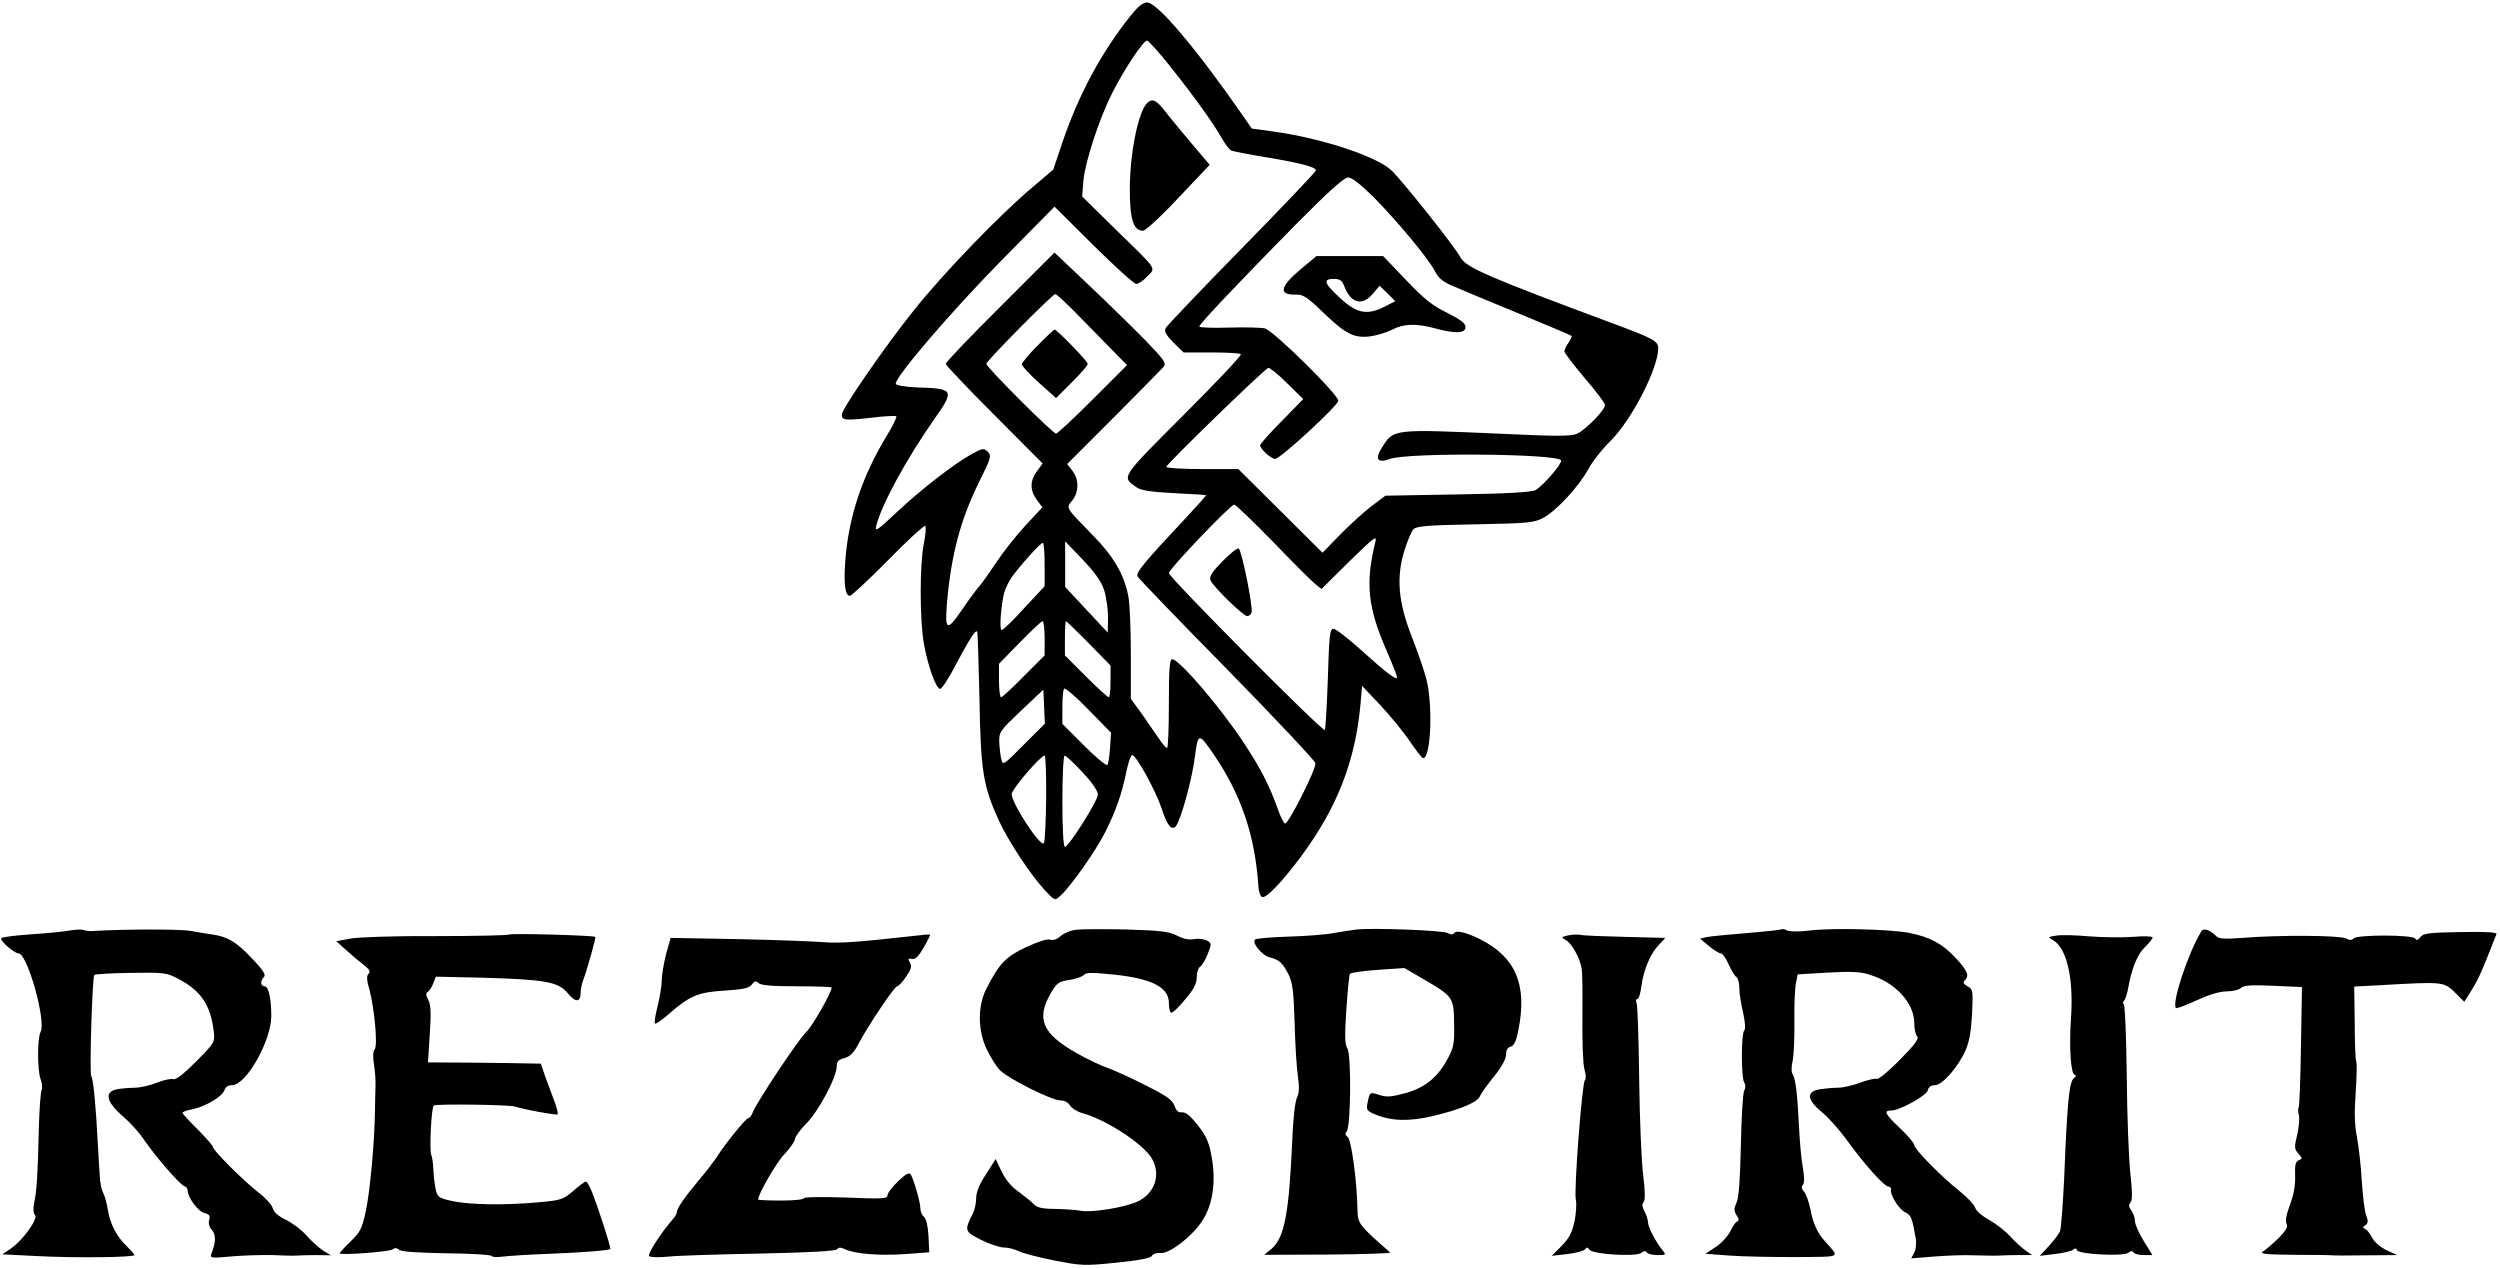
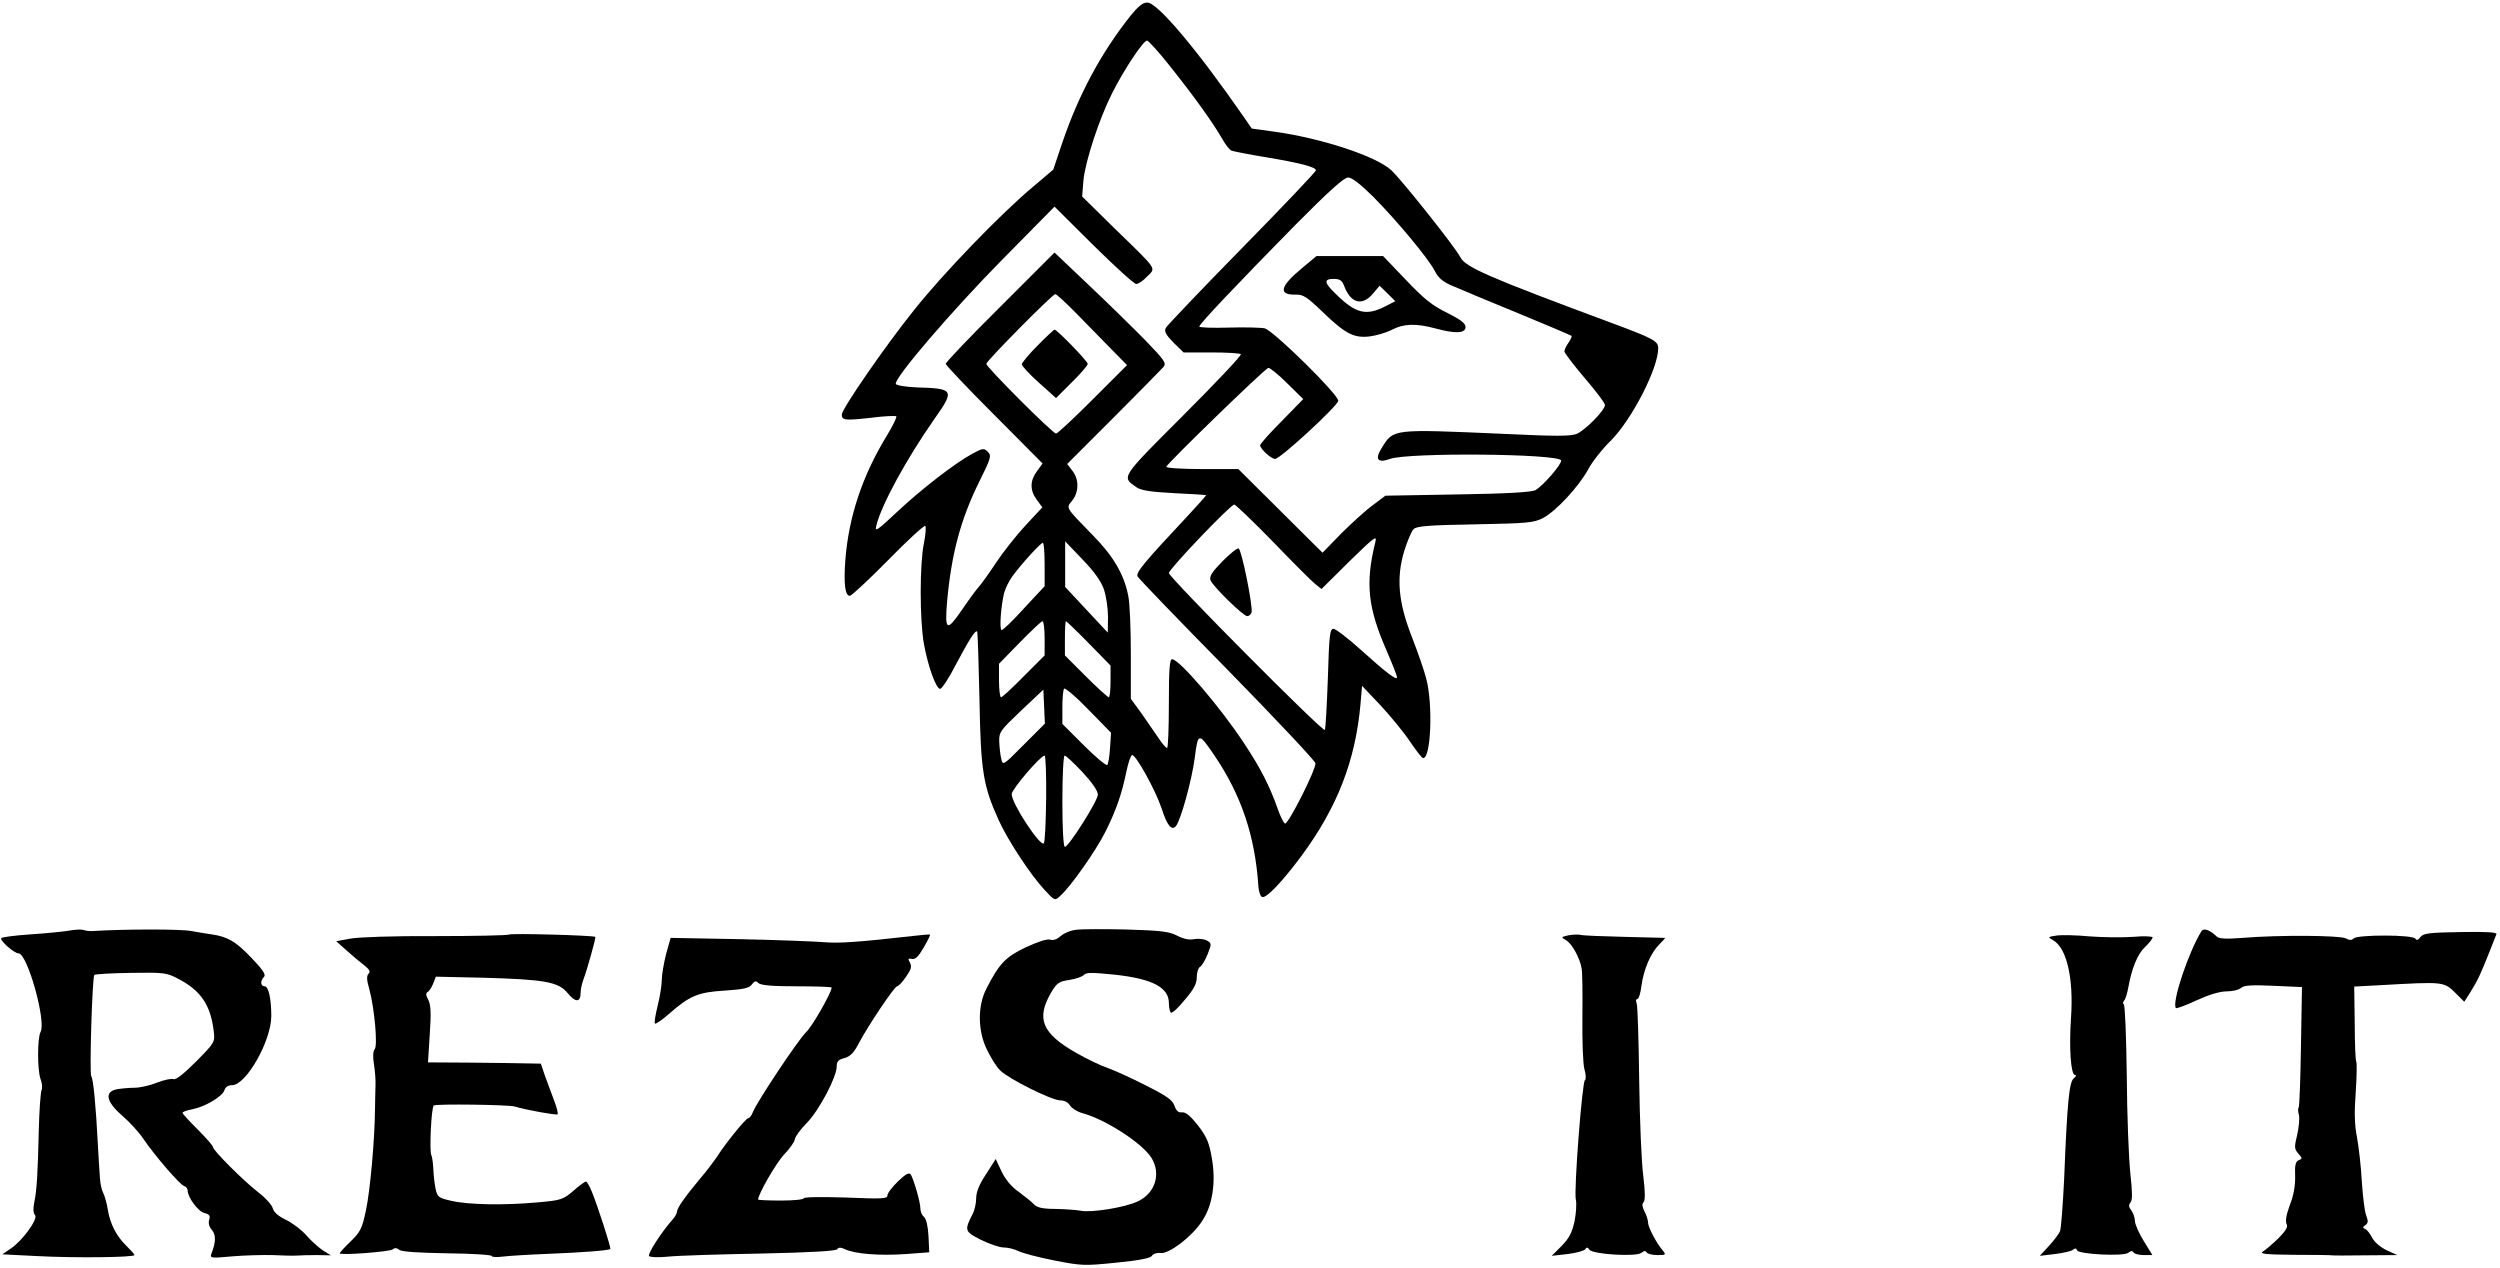
<svg xmlns="http://www.w3.org/2000/svg" preserveAspectRatio="xMidYMid meet" viewBox="0 0 986 500" height="500pt" width="986pt" version="1.0">
  <g stroke="none" fill="#000000" transform="translate(0,500) scale(0.1,-0.1)">
    <path d="M4459 4938 c-117 -147 -205 -312 -269 -500 l-36 -107 -79 -67 c-127 -106 -355 -342 -470 -487 -112 -139 -285 -390 -285 -412 0 -23 13 -24 113 -13 53 7 99 9 102 6 3 -3 -13 -36 -36 -74 -98 -160 -152 -323 -165 -493 -7 -94 -1 -141 18 -141 6 0 74 63 150 140 76 78 142 138 147 136 4 -3 2 -33 -5 -68 -17 -82 -17 -302 0 -398 16 -87 46 -172 63 -177 6 -2 34 39 62 94 53 100 78 140 85 132 2 -2 6 -121 9 -264 5 -286 14 -343 76 -480 37 -81 124 -213 180 -274 41 -44 41 -44 62 -25 41 36 141 178 179 254 43 86 65 151 83 239 7 34 17 62 22 63 15 2 92 -138 116 -209 22 -69 40 -91 57 -71 19 24 62 178 74 268 13 102 15 103 78 10 106 -156 160 -318 173 -514 1 -22 8 -41 15 -44 17 -5 78 59 154 161 142 192 214 376 234 602 l6 70 72 -76 c39 -42 92 -106 116 -142 25 -37 48 -67 53 -67 31 -1 39 213 12 314 -8 32 -34 106 -57 165 -53 136 -62 232 -29 340 12 38 28 76 36 84 11 12 61 16 242 19 208 4 232 6 269 25 51 27 140 123 178 192 15 29 56 81 90 114 83 84 186 285 186 363 0 29 -16 38 -191 103 -474 176 -569 217 -589 256 -19 38 -227 300 -272 343 -58 55 -275 127 -464 153 l-87 12 -31 45 c-185 267 -341 452 -381 452 -18 0 -36 -15 -66 -52z m157 -201 c95 -119 170 -224 204 -284 13 -23 29 -44 37 -47 7 -3 68 -15 135 -26 138 -23 198 -39 198 -52 0 -5 -131 -143 -291 -306 -160 -163 -295 -305 -301 -315 -7 -14 -1 -26 30 -58 l40 -39 109 0 c60 0 113 -3 117 -7 4 -4 -98 -112 -226 -240 -250 -250 -245 -243 -187 -284 18 -13 55 -19 149 -24 68 -3 126 -7 127 -8 1 -1 -32 -38 -73 -82 -174 -186 -206 -224 -197 -239 4 -8 163 -173 353 -366 190 -194 346 -360 348 -370 4 -22 -107 -242 -120 -238 -5 2 -18 27 -28 56 -32 91 -68 162 -133 260 -94 143 -256 332 -284 332 -10 0 -13 -39 -13 -175 0 -96 -3 -175 -7 -175 -5 0 -19 17 -33 38 -14 20 -44 64 -67 97 l-43 59 0 177 c0 97 -4 199 -10 228 -16 84 -58 157 -140 240 -110 113 -106 106 -81 137 27 34 27 84 0 118 l-20 26 183 183 c101 101 189 191 197 200 12 15 4 26 -70 103 -46 47 -146 145 -222 217 l-138 131 -215 -215 c-118 -117 -214 -218 -214 -224 0 -5 86 -96 191 -201 l191 -192 -22 -30 c-28 -38 -29 -75 -1 -113 l22 -30 -67 -72 c-37 -40 -89 -106 -116 -147 -27 -41 -58 -84 -68 -95 -10 -11 -41 -53 -68 -93 -58 -84 -66 -79 -57 32 17 190 53 325 126 474 48 96 50 105 35 120 -15 15 -20 15 -62 -8 -69 -38 -199 -138 -297 -230 -78 -73 -87 -79 -81 -54 19 81 120 266 231 424 79 112 75 118 -71 122 -45 2 -81 8 -83 14 -7 22 218 285 418 488 l208 211 154 -153 c84 -83 160 -152 168 -152 9 0 28 13 44 30 34 35 44 21 -129 189 l-128 126 5 63 c7 75 62 243 113 344 46 92 123 208 138 208 6 -1 48 -47 92 -103z m799 -512 c96 -97 219 -245 244 -294 15 -29 32 -43 73 -60 29 -13 145 -61 257 -107 113 -47 207 -86 209 -89 2 -2 -3 -14 -12 -27 -9 -12 -16 -28 -16 -34 0 -6 36 -53 80 -105 44 -51 80 -99 80 -106 0 -21 -77 -99 -111 -114 -25 -10 -82 -10 -292 0 -436 19 -431 20 -477 -55 -29 -45 -17 -62 32 -44 70 26 666 21 675 -6 4 -13 -70 -99 -101 -117 -15 -8 -107 -14 -306 -17 l-286 -5 -49 -37 c-28 -20 -84 -71 -125 -112 l-74 -76 -166 165 -166 165 -142 0 c-79 0 -142 4 -142 9 0 10 385 384 402 390 5 2 39 -25 74 -60 l64 -63 -85 -87 c-47 -47 -85 -90 -85 -95 0 -14 43 -54 59 -54 20 0 245 207 249 229 4 22 -256 278 -290 286 -13 3 -77 5 -141 3 -64 -2 -117 0 -117 4 0 10 149 167 379 401 133 134 192 187 208 187 15 0 48 -26 98 -75z m-1167 -464 c42 -43 104 -106 137 -140 l60 -61 -135 -135 c-74 -74 -139 -135 -145 -135 -13 0 -275 262 -275 275 0 11 261 275 272 275 5 0 43 -35 86 -79z m773 -898 c79 -82 154 -157 167 -167 l24 -19 110 109 c94 92 109 104 103 79 -41 -165 -31 -261 45 -434 22 -51 40 -97 40 -102 0 -15 -42 17 -145 110 -49 44 -97 81 -106 81 -14 0 -17 -26 -22 -197 -4 -108 -9 -199 -12 -202 -9 -8 -615 602 -615 619 1 16 243 270 258 270 5 0 74 -66 153 -147z m-901 -89 l0 -86 -82 -88 c-44 -49 -84 -87 -88 -85 -9 6 -2 95 10 145 5 20 20 49 32 66 35 48 112 133 121 133 4 1 7 -38 7 -85z m234 -99 c9 -27 16 -76 16 -109 l-1 -61 -84 90 -84 90 0 90 0 90 68 -71 c47 -49 73 -85 85 -119z m-234 -192 l0 -68 -82 -82 c-45 -46 -85 -83 -90 -83 -4 0 -8 30 -8 66 l0 66 82 84 c45 46 85 84 90 84 4 0 8 -30 8 -67z m174 -20 l86 -88 0 -62 c0 -35 -3 -63 -7 -63 -4 0 -45 37 -90 82 l-83 83 0 67 c0 38 2 68 4 68 2 0 43 -39 90 -87z m84 -413 c-2 -33 -7 -63 -11 -67 -4 -4 -46 31 -92 77 l-85 85 0 66 c0 36 3 69 7 73 4 4 48 -33 96 -83 l89 -91 -4 -60z m-340 13 c-82 -83 -83 -83 -89 -56 -4 15 -7 46 -8 68 -1 38 4 44 87 123 l87 82 3 -67 3 -67 -83 -83z m88 -213 c-1 -93 -5 -172 -9 -176 -14 -15 -127 157 -127 194 0 19 114 152 130 152 4 0 7 -76 6 -170z m143 105 c38 -41 61 -74 61 -89 0 -24 -115 -206 -130 -206 -6 0 -10 72 -10 180 0 99 4 180 9 180 5 0 36 -29 70 -65z" />
-     <path d="M4528 4597 c-37 -28 -72 -198 -72 -343 0 -119 14 -164 52 -164 10 0 73 58 140 130 l123 130 -73 86 c-40 48 -86 103 -101 123 -35 45 -50 53 -69 38z" />
    <path d="M5132 3940 c-85 -71 -91 -104 -20 -102 27 1 44 -10 103 -67 90 -87 124 -105 186 -98 26 3 66 15 88 26 47 25 96 26 171 6 80 -22 120 -20 120 5 0 15 -19 29 -72 56 -58 28 -92 55 -163 130 l-90 94 -132 0 -131 0 -60 -50z m169 -67 c26 -69 71 -82 114 -31 l26 31 31 -30 31 -31 -41 -21 c-75 -38 -116 -27 -194 50 -46 44 -48 59 -8 59 24 0 33 -6 41 -27z" />
    <path d="M4092 3637 c-34 -34 -62 -68 -62 -74 0 -6 30 -39 67 -72 l68 -61 62 62 c35 34 63 67 63 73 0 10 -121 135 -131 135 -2 0 -33 -28 -67 -63z" />
    <path d="M4821 2786 c-40 -41 -52 -59 -47 -74 8 -23 129 -142 145 -142 7 0 14 6 17 14 7 20 -39 249 -51 253 -6 2 -34 -21 -64 -51z" />
    <path d="M275 1330 c-22 -4 -91 -11 -153 -15 -61 -4 -114 -11 -117 -15 -6 -10 51 -60 68 -60 35 0 110 -268 87 -310 -13 -24 -13 -151 0 -186 6 -15 8 -35 4 -43 -4 -9 -9 -79 -11 -156 -4 -177 -8 -240 -18 -288 -5 -24 -4 -42 3 -49 14 -14 -49 -101 -95 -132 l-34 -23 138 -7 c153 -8 383 -5 383 4 0 4 -14 19 -31 36 -39 37 -65 87 -74 144 -4 25 -12 54 -18 65 -6 11 -12 38 -13 60 -2 22 -5 81 -8 130 -8 155 -18 260 -26 270 -8 11 4 392 12 400 3 3 68 7 144 8 134 2 141 1 190 -25 87 -46 125 -103 137 -206 5 -42 4 -44 -69 -118 -48 -48 -80 -74 -90 -70 -8 3 -37 -3 -65 -14 -27 -11 -67 -20 -88 -20 -21 0 -53 -3 -70 -6 -50 -10 -43 -49 22 -105 29 -25 66 -66 82 -90 44 -65 146 -184 162 -187 7 -2 13 -10 13 -17 0 -27 41 -83 66 -89 20 -5 24 -11 19 -27 -4 -13 0 -28 10 -39 17 -19 17 -48 -1 -94 -7 -18 -3 -19 82 -11 49 4 121 6 159 5 39 -2 81 -3 95 -2 14 1 50 2 80 2 l55 -1 -31 19 c-16 11 -46 37 -65 59 -19 22 -55 49 -81 62 -30 14 -48 30 -52 45 -3 13 -29 42 -58 64 -60 47 -178 165 -178 178 0 5 -27 36 -60 69 -33 33 -60 62 -60 66 0 4 17 10 38 14 49 9 119 50 127 75 4 13 15 20 30 20 56 0 155 175 155 273 0 68 -11 117 -26 117 -17 0 -18 22 -3 37 9 9 -4 28 -51 77 -60 63 -93 82 -156 91 -16 2 -51 8 -79 13 -39 8 -259 8 -390 0 -11 -1 -27 1 -35 4 -8 3 -33 2 -55 -2z" />
    <path d="M4245 1333 c-22 -2 -50 -14 -62 -25 -13 -12 -28 -18 -41 -14 -12 4 -48 -8 -96 -30 -80 -38 -105 -64 -156 -164 -35 -68 -34 -167 3 -241 15 -31 38 -68 52 -81 33 -33 203 -118 237 -118 17 0 31 -8 38 -20 6 -10 27 -24 48 -30 93 -25 237 -119 273 -176 39 -63 16 -139 -53 -172 -49 -24 -185 -46 -227 -37 -15 3 -58 6 -96 7 -53 0 -74 5 -87 18 -9 10 -37 32 -61 50 -29 20 -52 49 -67 80 l-23 49 -38 -60 c-27 -40 -39 -71 -39 -95 0 -19 -6 -47 -14 -62 -33 -65 -32 -69 33 -102 33 -16 73 -30 89 -30 16 0 42 -6 58 -14 16 -8 79 -25 141 -37 107 -21 119 -22 245 -9 92 9 136 18 141 27 5 8 20 13 34 11 33 -4 121 62 162 123 43 62 58 155 40 254 -10 58 -20 82 -54 126 -30 38 -48 53 -63 52 -14 -2 -23 6 -30 26 -8 23 -31 39 -113 80 -56 29 -123 59 -148 68 -25 8 -82 35 -126 60 -135 77 -160 135 -99 239 22 37 30 43 71 49 26 4 52 13 58 20 8 10 31 10 120 1 149 -16 215 -50 215 -112 0 -18 4 -35 8 -38 5 -3 30 20 55 51 35 41 47 63 47 89 0 18 6 37 13 41 7 4 21 27 30 50 16 41 16 43 -4 54 -12 6 -34 8 -50 5 -19 -4 -42 1 -67 14 -31 16 -64 20 -197 24 -88 2 -178 2 -200 -1z" />
-     <path d="M5350 1334 c-19 -2 -60 -9 -90 -14 -30 -6 -110 -12 -177 -14 -66 -2 -126 -7 -132 -11 -17 -10 26 -64 57 -71 37 -9 50 -21 74 -67 16 -33 20 -65 24 -191 2 -83 8 -178 13 -211 6 -43 5 -67 -4 -85 -7 -14 -15 -82 -18 -160 -13 -299 -31 -393 -84 -437 l-27 -22 252 1 c139 1 249 5 245 8 -122 107 -128 114 -129 166 -2 116 -24 279 -39 290 -10 8 -11 14 -4 21 17 17 19 303 3 328 -10 16 -11 50 -4 153 5 73 11 136 14 141 4 5 53 12 111 16 l104 7 79 -46 c113 -66 116 -70 117 -174 2 -74 -2 -94 -23 -133 -40 -77 -90 -118 -168 -140 -55 -15 -75 -17 -102 -8 -39 13 -40 12 -48 -29 -6 -29 -4 -33 29 -47 65 -27 135 -29 231 -6 108 26 174 54 183 78 4 10 29 45 55 77 31 38 48 70 48 87 0 17 6 28 18 31 14 4 22 22 30 63 37 181 -10 291 -153 362 -53 26 -92 35 -100 23 -4 -7 -12 -7 -25 0 -20 11 -298 21 -360 14z" />
-     <path d="M7028 1335 c-2 -2 -64 -9 -138 -15 -74 -6 -146 -13 -160 -16 l-25 -6 35 -29 c19 -16 40 -29 47 -29 6 0 21 -20 31 -44 11 -24 25 -47 31 -50 6 -4 11 -24 11 -44 0 -20 7 -64 15 -97 8 -37 10 -64 4 -70 -12 -12 -12 -185 0 -204 6 -9 6 -22 0 -33 -5 -9 -11 -106 -13 -215 -3 -134 -8 -207 -17 -226 -11 -24 -11 -32 0 -50 10 -15 10 -22 2 -25 -6 -2 -18 -19 -27 -39 -10 -19 -35 -47 -57 -61 l-41 -27 95 -7 c52 -4 169 -6 261 -6 187 2 175 -5 115 63 -29 32 -47 71 -57 127 -6 28 -17 59 -25 68 -10 11 -11 20 -5 26 7 7 7 29 1 65 -6 29 -13 106 -16 169 -6 129 -14 190 -26 205 -4 6 -4 29 1 50 5 22 8 92 7 155 -1 63 2 131 6 151 l7 36 118 7 c90 5 128 4 165 -8 103 -31 177 -112 177 -192 0 -22 5 -45 11 -51 9 -9 -8 -32 -67 -92 -44 -45 -85 -79 -92 -76 -7 2 -36 -4 -65 -15 -29 -11 -68 -20 -87 -20 -19 0 -52 -3 -72 -6 -55 -9 -52 -41 7 -90 25 -20 69 -69 97 -108 70 -97 150 -186 166 -186 7 0 12 -6 10 -12 -4 -22 32 -78 57 -90 22 -10 27 -22 41 -104 3 -18 0 -42 -6 -54 l-12 -23 88 7 c49 4 121 7 159 5 39 -1 84 -2 100 -1 17 1 53 2 80 2 l50 0 -25 17 c-14 10 -42 35 -62 57 -20 22 -58 51 -85 66 -26 14 -50 36 -53 47 -3 11 -30 40 -60 64 -71 56 -180 166 -180 183 0 7 -26 38 -59 69 -58 55 -63 67 -32 67 33 0 138 58 144 79 3 14 13 21 29 21 29 1 90 70 120 137 15 34 22 75 26 145 4 91 3 97 -18 108 -16 9 -19 15 -11 23 19 19 12 37 -36 89 -52 56 -102 83 -185 99 -75 14 -304 20 -390 9 -42 -5 -79 -5 -89 0 -9 5 -18 7 -21 5z" />
    <path d="M8683 1328 c-52 -83 -119 -285 -101 -304 3 -2 40 11 82 31 48 22 91 35 118 35 23 0 49 6 57 14 12 10 42 12 128 8 l112 -5 -4 -234 c-2 -130 -6 -238 -9 -241 -3 -3 -3 -16 1 -30 3 -13 0 -48 -7 -78 -12 -49 -11 -56 5 -74 16 -18 16 -20 1 -26 -12 -5 -16 -19 -14 -63 1 -37 -6 -76 -21 -114 -14 -38 -18 -63 -13 -74 7 -11 -2 -26 -32 -57 -23 -22 -51 -46 -61 -52 -16 -9 12 -12 122 -13 79 0 146 -1 150 -2 5 -1 64 -1 133 0 l125 1 -42 19 c-25 12 -48 32 -57 49 -9 17 -21 33 -28 35 -10 4 -10 8 1 15 11 8 12 16 3 39 -6 15 -13 75 -17 133 -3 58 -12 136 -19 174 -10 50 -11 99 -5 179 4 61 5 115 2 120 -3 4 -6 73 -6 152 l-2 144 95 5 c268 15 257 16 311 -37 l28 -28 26 41 c26 42 38 66 75 160 12 30 24 60 26 66 3 7 -41 10 -141 8 -126 -2 -148 -5 -159 -20 -9 -12 -15 -14 -20 -6 -10 16 -228 16 -243 1 -8 -8 -17 -8 -31 0 -23 12 -262 14 -407 2 -68 -5 -93 -4 -103 6 -26 25 -50 34 -59 21z" />
    <path d="M2007 1314 c-3 -3 -133 -6 -289 -6 -162 1 -306 -4 -337 -10 l-55 -10 39 -35 c22 -20 53 -46 70 -59 22 -17 27 -26 19 -34 -9 -9 -8 -25 3 -63 20 -75 33 -219 21 -235 -7 -7 -8 -31 -3 -60 4 -26 7 -63 6 -82 -1 -19 -1 -62 -2 -95 -1 -119 -19 -322 -36 -400 -15 -71 -22 -84 -60 -121 -24 -23 -43 -44 -43 -47 0 -9 195 6 208 15 8 7 17 7 26 -1 9 -8 74 -12 190 -14 97 -1 176 -6 176 -11 0 -4 19 -5 43 -2 23 3 105 8 182 11 127 5 236 13 242 19 4 4 -51 173 -72 224 -9 23 -20 42 -24 42 -4 0 -27 -16 -50 -37 -40 -34 -48 -37 -139 -45 -130 -12 -275 -10 -342 6 -50 11 -55 15 -62 47 -4 19 -8 54 -9 79 -1 25 -5 49 -8 55 -8 15 0 189 10 195 10 7 297 3 319 -4 41 -13 164 -35 169 -31 3 3 -3 27 -13 53 -10 26 -26 70 -36 97 l-17 50 -54 1 c-30 1 -130 2 -223 3 l-168 1 7 111 c6 84 4 117 -6 136 -10 18 -10 26 -2 31 7 4 16 19 22 34 l10 26 183 -4 c247 -7 300 -16 337 -61 31 -38 51 -37 51 2 0 13 5 36 11 52 15 39 50 165 47 168 -8 6 -335 15 -341 9z" />
    <path d="M3605 1309 c-221 -25 -297 -30 -355 -25 -36 3 -187 9 -335 12 l-270 5 -18 -64 c-9 -36 -17 -82 -17 -102 0 -20 -7 -65 -16 -101 -9 -36 -14 -67 -11 -71 3 -3 28 14 54 37 83 73 117 87 221 93 75 5 97 10 107 24 11 14 16 16 26 6 9 -9 54 -13 151 -13 76 0 138 -2 138 -5 0 -19 -77 -154 -100 -175 -30 -28 -196 -277 -211 -317 -5 -13 -13 -23 -18 -23 -9 0 -92 -102 -125 -155 -11 -16 -40 -55 -66 -85 -57 -68 -90 -115 -90 -129 0 -6 -7 -19 -15 -28 -47 -53 -102 -139 -95 -147 5 -5 39 -6 77 -2 37 4 201 9 363 12 195 4 297 10 302 17 5 8 14 8 31 0 40 -19 138 -26 239 -19 l93 7 -3 64 c-2 39 -9 68 -18 76 -8 6 -14 21 -14 33 0 25 -26 114 -38 134 -6 9 -20 2 -50 -27 -23 -22 -42 -47 -42 -56 0 -13 -21 -14 -165 -8 -97 3 -165 2 -165 -3 0 -5 -41 -9 -90 -9 -50 0 -90 2 -90 4 0 21 72 146 103 178 22 23 41 50 42 60 1 10 22 39 48 65 48 50 117 180 117 222 0 20 7 27 31 33 23 7 37 21 57 60 36 68 140 223 150 223 5 0 21 16 35 37 20 29 24 40 16 56 -9 16 -8 18 8 15 13 -3 26 10 46 45 16 27 27 50 25 51 -2 1 -30 -1 -63 -5z" />
    <path d="M6185 1311 c-29 -7 -29 -7 -9 -19 23 -12 56 -72 62 -112 3 -14 4 -100 3 -192 -1 -92 2 -184 8 -205 6 -20 7 -40 2 -43 -11 -7 -44 -434 -36 -471 4 -16 1 -55 -5 -86 -10 -45 -21 -66 -51 -97 l-39 -39 62 7 c35 4 66 13 70 19 6 9 10 8 17 -2 12 -18 185 -29 205 -12 10 8 16 9 21 1 3 -5 22 -10 42 -10 33 0 35 1 21 18 -25 29 -58 92 -58 110 0 9 -6 29 -14 44 -9 18 -11 29 -4 36 7 7 7 41 -1 105 -7 52 -14 222 -16 378 -2 156 -6 292 -10 302 -4 9 -3 17 3 17 5 0 13 24 16 53 9 64 36 128 70 162 14 14 24 25 23 26 -1 0 -73 2 -159 4 -86 2 -165 5 -175 8 -10 2 -31 1 -48 -2z" />
    <path d="M8110 1310 c-34 -5 -34 -6 -13 -18 54 -30 82 -150 71 -307 -8 -117 -1 -225 16 -225 6 0 4 -6 -5 -13 -18 -14 -26 -93 -38 -397 -5 -102 -12 -194 -16 -205 -4 -11 -24 -37 -44 -59 l-36 -39 59 7 c33 4 65 11 72 17 8 7 13 6 16 -2 5 -16 183 -25 202 -10 10 8 16 9 21 1 3 -5 21 -10 40 -10 l34 0 -35 57 c-19 31 -34 66 -34 78 0 12 -6 30 -14 41 -11 14 -11 22 -3 32 8 10 7 41 -1 115 -6 56 -13 229 -14 385 -2 155 -7 282 -12 282 -4 0 -4 6 1 13 6 6 13 30 17 52 13 74 36 132 66 160 17 16 30 33 30 38 0 4 -35 6 -77 2 -43 -3 -121 -2 -173 2 -52 5 -111 6 -130 3z" />
  </g>
</svg>